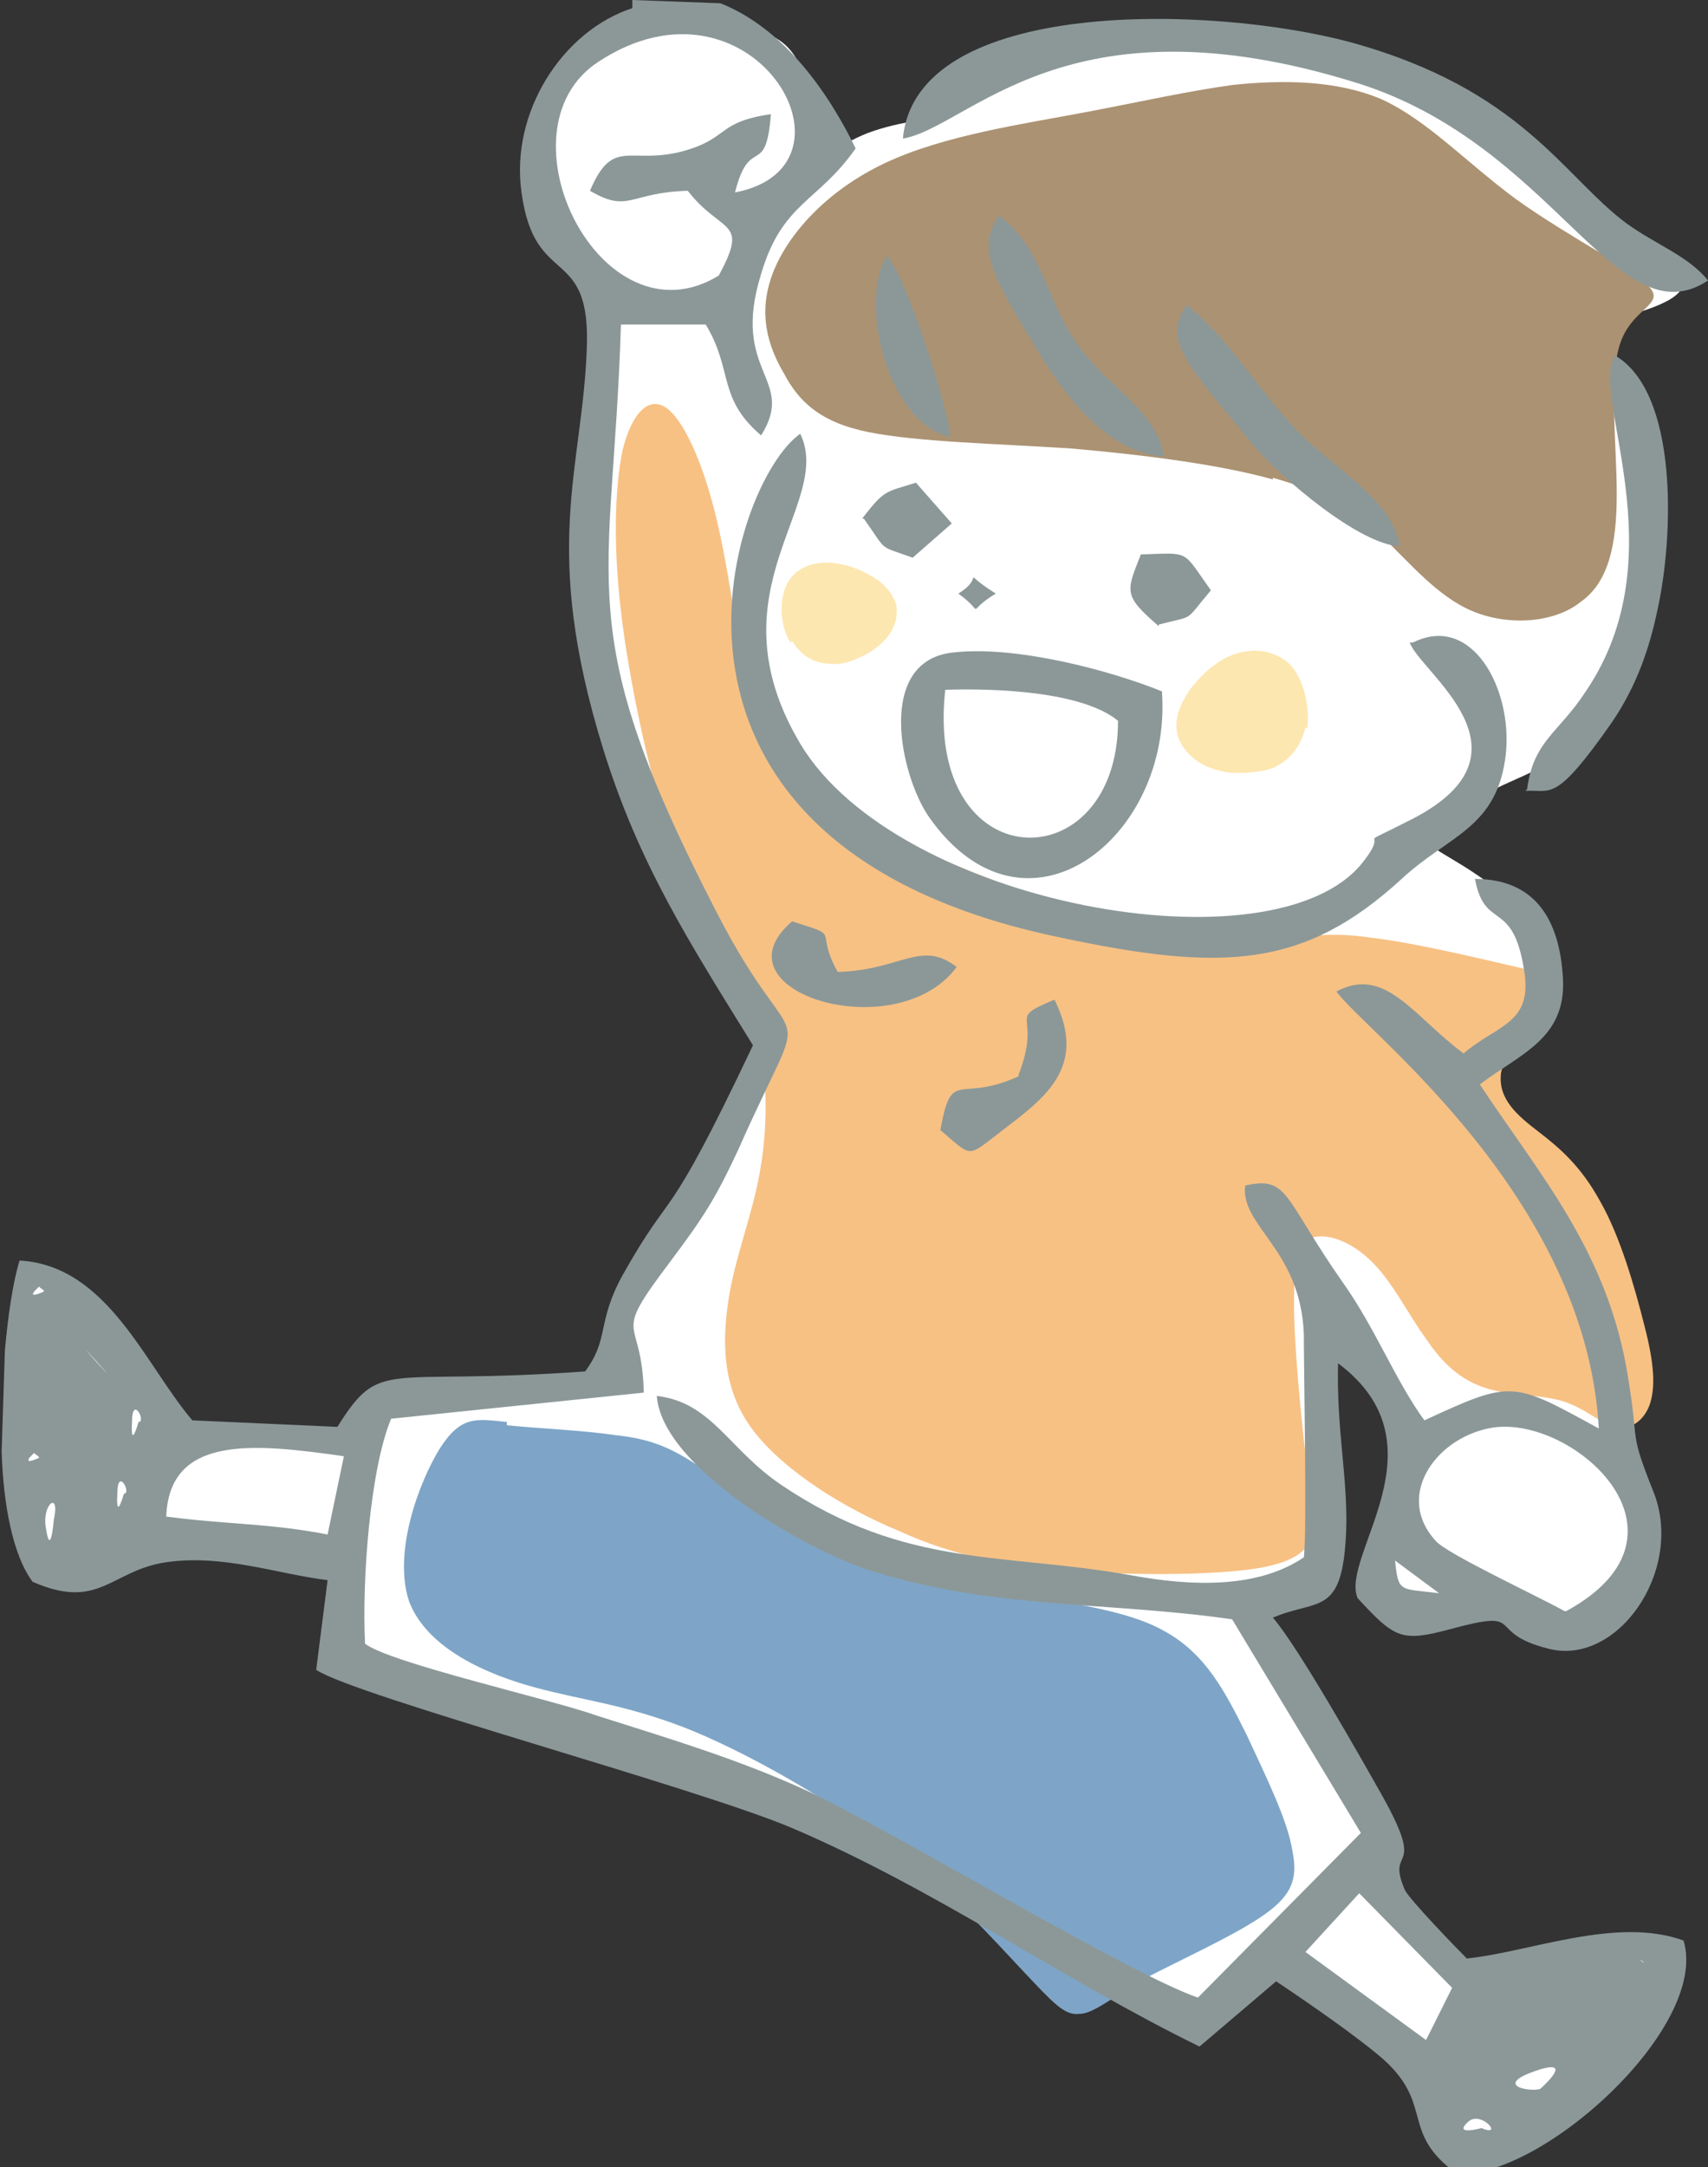
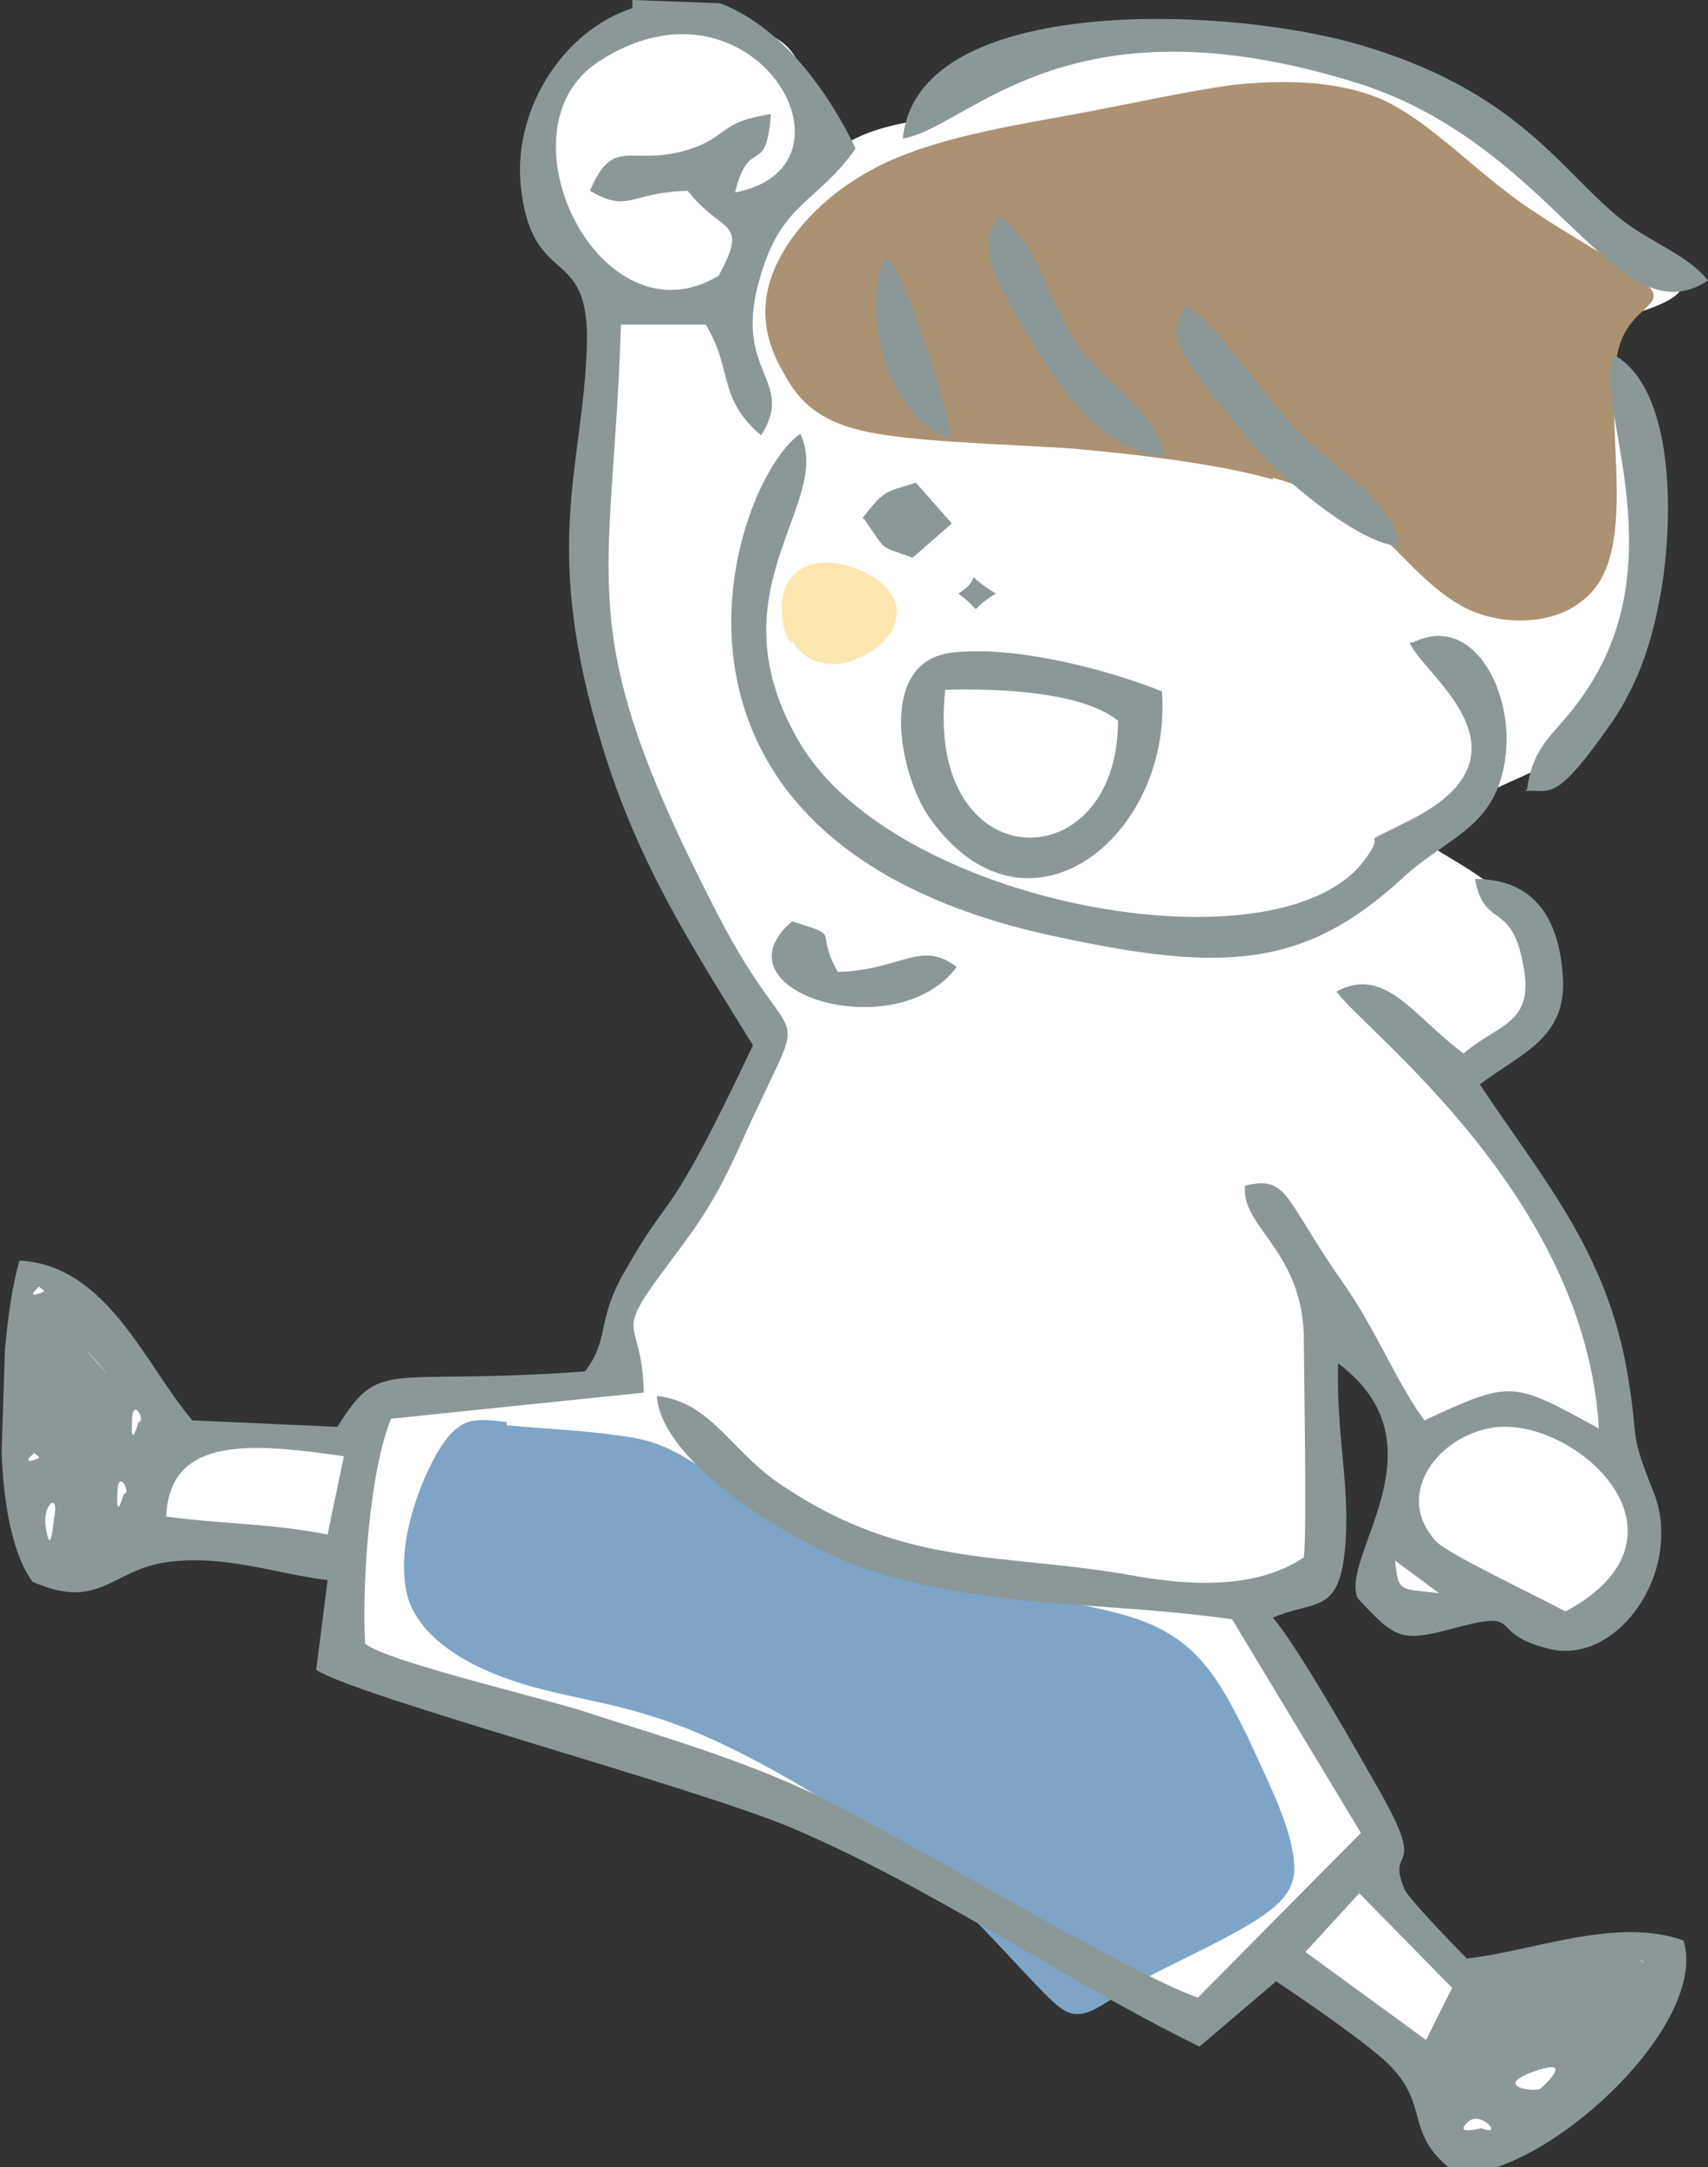
<svg xmlns="http://www.w3.org/2000/svg" id="_レイヤー_1" version="1.1" viewBox="0 0 104.8 132.9">
  <rect x="0" y="0" width="104.8" height="132.9" fill="#333333" stroke="none" />
  <defs>
    <style>
      .st0 {
        fill: #ab9272;
      }

      .st0, .st1, .st2, .st3, .st4, .st5 {
        fill-rule: evenodd;
      }

      .st1 {
        fill: #8c9898;
      }

      .st2 {
        fill: #fde7b0;
      }

      .st3 {
        fill: #7ea5c7;
      }

      .st4 {
        fill: #fff;
      }

      .st5 {
        fill: #f7c184;
      }
    </style>
  </defs>
  <path class="st4" d="M39.8,49.7c-.6-1.5-1.4-3.8-2-6.1-.6-2.3-1.1-4.7-1.3-7.4-.2-2.7-.2-5.7,0-8.7.1-2.9.4-5.8.6-7.5.1-1.7,0-2.2-.3-2.8-.4-.6-1.1-1.4-1.7-2.3-.6-.9-1.1-1.8-1.4-3.3-.3-1.5-.4-3.6,0-5.1.4-1.5,1.3-2.4,2.2-3,.9-.7,1.8-1.1,3.2-1.5,1.4-.3,3.1-.5,4.8-.5,1.6,0,3.2.4,4.1,1.1.9.7,1.3,1.8,1.5,2.7.2.9.3,1.7.4,2.5,0,.8,0,1.6.1,1.9.1.3.4,0,.9-.3.5-.3,1.1-.7,2-1.1.9-.4,2.2-.7,2.8-.8q.6-.2,1.2-.6c.6-.4,1.8-1.3,3.3-2.2,1.5-.9,3.1-1.7,5.7-2.1,2.6-.4,6-.4,9-.2,3,.1,5.6.4,8.1,1.1,2.5.8,4.8,2,7,3.4,2.2,1.4,4.2,2.8,5.7,4.1,1.4,1.3,2.3,2.4,3.4,3.3,1.1,1,2.4,1.8,3.2,2.2.8.5,1,.6,1,.8,0,.3-.2.7-.9,1.1-.7.4-1.9.8-2.8,1-.8.3-1.3.4-1.7.5-.3.2-.5.3-.3.6.1.2.6.4,1.1,1.2.5.8,1.1,2.1,1.6,4,.5,1.8,1,4.2.9,6.6,0,2.5-.7,5-1.4,7.2-.7,2.1-1.4,3.8-2.2,4.9-.8,1.2-1.6,1.8-2.6,2.4-1,.6-2.3,1.1-3.1,1.5-.8.4-1.3.7-1.8,1.1-.5.4-1.2.9-1.8,1.3-.6.4-1.1.6-.7,1,.4.4,1.8,1.1,3.1,2,1.2.8,2.3,1.8,3.1,3.2.8,1.3,1.4,3.1,1.2,4.2-.2,1.2-1.1,1.8-1.9,2.4-.8.5-1.6,1-2.1,1.5-.5.5-.9,1-1,1.3-.1.3,0,.4.7,1.4.7,1,2.1,2.9,3.2,4.8,1.2,1.9,2.2,3.7,3,5.4.8,1.7,1.3,3.3,1.7,4.8.4,1.5.6,3.1.8,4.1.1,1.1.2,1.7.3,2.2.1.5.3.9.7,1.5.4.6,1.1,1.5,1,2.8,0,1.3-1,3-1.7,4.2-.7,1.2-1.3,2-2,2.3-.7.3-1.4.1-2.3-.3-1-.4-2.2-1.1-2.9-1.5-.7-.4-1-.6-1.3-.6-.3,0-.6,0-1.1.4-.5.3-1.1.7-1.9.8-.7.1-1.5,0-2.1-.4-.6-.3-1-.7-1.3-1.3-.2-.5-.3-1.2,0-1.8.2-.6.5-1.1.8-1.7.3-.5.4-1.1.7-1.8.2-.7.5-1.5.6-2.1,0-.6,0-1-.4-1.7-.3-.7-.8-1.8-1.5-3.4-.7-1.6-1.7-3.8-2.5-4.8-.7-1.1-1.1-1-1.2-.5-.1.5,0,1.4,0,2.5,0,1.2.1,2.6.1,3.9,0,1.2,0,2.2,0,3.6,0,1.4.1,3.2.2,4.3,0,1.1,0,1.6-.1,2.1-.1.4-.3.9-.8,1.2-.5.3-1.2.6-1.8.7-.5.1-.8.1-1.2.2-.4,0-.8.2-.9.4-.1.2.1.6,1.2,2.4,1.1,1.8,3,5,4.3,7.2,1.3,2.2,2,3.3,2.4,4,.4.7.6.9.3,1.3-.2.4-.8.9-.9,1.3-.2.4.1.7,1.3,1.8,1.2,1.2,3.3,3.2,4.4,4.3q1.1,1,1.3.7c.3-.3.8-1,2.4-1.3,1.6-.3,4.3-.4,6-.4,1.6,0,2.2,0,2.6.3.4.2.5.7.1,1.5-.4.8-1.3,2.1-2.6,3.7-1.3,1.6-3,3.6-4.6,4.9-1.6,1.3-3,1.9-4,1.9-1,0-1.7-.5-2.1-1-.4-.5-.6-.8-.7-1.4-.1-.6-.2-1.5-.3-2-.1-.5-.4-.7-1.7-1.7-1.4-1-3.9-2.9-5.3-4.1-1.5-1.1-2-1.5-2.2-1.7q-.2-.2-1,.5c-.8.7-2.3,2.2-3.1,2.9q-.8.7-1.2.5c-.5-.3-1.4-.8-3.8-2.2-2.4-1.4-6.3-3.6-9.9-5.5-3.6-1.9-6.9-3.5-10.6-5.1-3.7-1.5-7.7-3-11.6-4.3-3.9-1.3-7.6-2.3-10.3-3.1-2.6-.7-4.1-1.1-4.9-1.3-.8-.2-1.1-.3-1.1-.7,0-.4,0-1.1.1-2.2.1-1.1.3-2.6.2-3.3,0-.7-.3-.8-2.2-1-1.9-.2-5.3-.6-7.3-.8-2-.2-2.6-.3-3-.1-.5.2-.8.5-1.5.9-.7.4-1.8.8-2.8.9-1,.1-1.8,0-2.3-1.6-.5-1.6-.6-4.6-.9-6.9-.3-2.4-.7-4-.5-5.5.2-1.4.9-2.6,1.4-3.2.5-.6.8-.6,1.4-.2.6.4,1.5,1.4,2.4,2.2.8.8,1.6,1.5,2.3,2.3.7.8,1.2,1.9,1.5,2.7.4.8.5,1.4.6,1.8q0,.3,2.1.4c2,0,6,.1,8,0,2-.2,2.1-.8,2.1-1.2,0-.4,0-.5,2.5-.8,2.4-.3,7.3-.6,10-.8,2.7-.2,3.3-.2,3.5-.6.2-.3,0-.9-.2-1.6-.1-.6-.2-1.3.2-2.3.4-1,1.1-2.2,2.3-4.3,1.2-2.1,2.9-5,4.1-7.2,1.2-2.2,2-3.8,2.3-4.6.3-.8.2-1-.4-2-.6-1-1.8-2.9-2.8-4.6-1-1.7-1.8-3.2-2.4-4.4-.6-1.2-1-2-1.6-3.5h0Z" />
  <path class="st3" d="M31.1,87.2c-1.9-.2-2.8-.4-4.1,1.6-1.3,2.1-2.9,6.4-1.9,9.4,1.1,2.9,4.8,4.5,7.8,5.3,3,.8,5.3,1,9,2.4,3.6,1.4,8.6,4.2,12.5,7.1,3.9,2.9,6.6,6,8.4,7.9,1.8,1.9,2.5,2.7,3.4,2.6.9,0,2-1,4.1-2.2,2.1-1.1,5.2-2.5,7-3.7,1.8-1.2,2.4-2.2,2-4.1-.3-1.9-1.6-4.5-2.8-7.1-1.3-2.6-2.5-5-5.1-6.4-2.5-1.4-6.3-1.7-10.4-2.6-4.1-.9-8.5-2.2-11.7-3.7-3.2-1.5-5.3-3.1-6.9-4.1-1.6-1-2.8-1.4-4.7-1.6-2-.3-4.7-.4-6.6-.6h0Z" />
-   <path class="st5" d="M41.1,51.3c-1.1-3.3-2.3-8.5-2.9-13-.6-4.5-.5-8.3,0-10.7.6-2.4,1.7-3.4,2.8-2.5,1.1.9,2.3,3.7,3.1,7.3.8,3.6,1.3,7.9,1.8,10.7.6,2.8,1.2,4,2.8,5.1,1.6,1.2,4.1,2.3,6.7,3.5,2.6,1.1,5.2,2.2,7.5,3,2.3.7,4.2,1.1,6.9,1.6,2.7.5,6.2,1.1,8.4,1.2,2.2,0,3.2-.4,5.9,0,2.7.3,7.2,1.4,9.4,1.9q2.2.5,1.4,1.6c-.8,1.1-2.5,3.2-2.8,4.8-.2,1.6,1,2.6,2.3,3.6,1.3,1,2.6,2.1,3.8,4.3,1.2,2.1,2.1,5.2,2.7,7.6.6,2.3.7,3.8.3,4.9-.4,1-1.2,1.5-2.1,1.3-.9-.2-1.9-1.2-3.3-1.6-1.4-.4-3.2-.3-4.7-.8-1.5-.5-2.6-1.5-3.6-3-1.1-1.5-2-3.4-3.3-4.7-1.3-1.3-2.8-1.8-3.7-1.5-.9.3-1.1,1.5-1.1,4,0,2.6.4,6.6.7,9.3.4,2.7.7,4.1.4,5.1-.4,1-1.5,1.7-4.3,2-2.8.3-7.2.3-10.9,0-3.7-.3-6.8-.9-10.1-2.4-3.4-1.4-7.1-3.7-9-6.2-1.9-2.5-1.9-5.4-1.5-8,.4-2.6,1.4-5,1.9-7.7.5-2.7.5-5.6,0-8-.6-2.4-1.7-4.3-2.6-5.9-1-1.7-1.8-3.1-2.8-6.4h0Z" />
  <path class="st0" d="M78.1,29.4c-3.2-.9-7.8-1.5-12.4-1.9-4.7-.3-9.4-.4-12.4-1-3-.6-4.3-1.9-5.2-3.6-1-1.7-1.6-3.7-.7-6.1.9-2.4,3.3-5.1,6.9-6.8,3.6-1.7,8.5-2.4,12.2-3.1,3.7-.7,6.3-1.3,9.2-1.7,3-.3,6.3-.3,9.1.9,2.8,1.3,5.1,3.8,8.2,6.1,3.2,2.3,7.2,4.3,8.2,5.4,1,1.1-1.1,1.3-1.8,3.5-.7,2.1-.2,6.1-.2,9.2,0,3.1-.5,5.4-2.2,6.6-1.6,1.3-4.4,1.5-6.6.6-2.2-.9-3.9-3-5.6-4.6-1.7-1.6-3.5-2.7-6.7-3.6h0Z" />
  <path class="st2" d="M48.5,39.4c-.6-.9-.7-2.4-.3-3.4.4-1,1.4-1.5,2.5-1.5,1,0,2.1.4,2.9.9.8.5,1.2,1.1,1.4,1.7.1.7-.1,1.4-.5,1.9-.4.5-.9.9-1.5,1.2-.6.3-1.3.6-2.1.5-.8,0-1.7-.4-2.3-1.4h0Z" />
-   <path class="st2" d="M80.2,44.7c.2-1.3-.2-3-1-3.9-.9-.9-2.2-1.1-3.4-.7-1.2.4-2.1,1.3-2.8,2.2-.6.9-.9,1.7-.8,2.5.1.8.7,1.5,1.3,1.9.6.4,1.3.6,2.1.7.8,0,1.6,0,2.5-.3.9-.4,1.7-1.2,2-2.5h0Z" />
  <path class="st1" d="M90.1,130.1c.8-.7,2.2,1,.8.4,0,0-1.8.5-.8-.4h0ZM38.8,0l5.4.2c2.8,1.1,5.8,3.8,8.3,8.9-2.3,3.3-4.5,3.3-5.8,7.7-1.9,6.1,2.2,6.4,0,9.9-2.7-2.3-1.7-4-3.4-6.8h-5.2c-.5,16.3-3.2,18.5,5.9,36.1,5.1,9.9,5.9,4.1,1.3,14.5-1.4,3-2.1,4.1-4.2,6.9-3.7,4.9-1.7,3.1-1.6,8l-15.5,1.6c-1.3,3.1-1.8,10-1.6,13.8,1.6,1.2,11.4,3.4,14.2,4.4,4.4,1.4,8.8,2.7,13.1,4.7,5.8,2.8,19.5,11.1,23.8,12.6l10-10.1-7.9-13.1c-7.7-1.1-14.4-.6-21.9-2.9-4.1-1.2-13.1-6.4-13.4-10.8,3.4.4,4.4,3.3,7.7,5.5,7.6,5.1,13.6,4.1,21.4,5.5,3.8.7,7.8.8,10.6-1.1.2-1.5,0-11.3,0-13.7-.2-5.2-3.9-6.6-3.6-9.1,2.7-.6,2.3.7,6.1,6.1,1.9,2.7,3.2,6,4.9,8.3,5.4-2.5,5.4-2.4,10.7.5-.8-14.3-14.4-24.4-16.1-26.8,3-1.6,4.7,1.5,7.8,3.8,2.1-1.8,4.3-1.8,3.7-5.2-.7-4.3-2.4-2.3-3-5.5,3.7,0,5.2,2.5,5.4,6.1.2,3.7-2.6,4.6-5.1,6.5,3.7,5.6,7.9,10.3,9.1,18,.7,4.2,0,3.1,1.6,7.1,1.8,4.8-2.3,10.6-6.5,9.5-4-1-1.2-2.5-6-1.2-3,.8-3.4.6-5.7-1.9-1.1-2.6,5.5-9.4-1.2-14.4-.1,4.1.6,7,.5,10.2-.2,5.4-1.7,4.2-4.5,5.4,1.5,1.7,5.4,8.6,6.7,10.9,2.8,5,.2,3,1.4,5.8.3.6,3.1,3.5,3.8,4.2,3.9-.4,9.2-2.6,13.3-1.1,1.6,5.3-8.7,14.6-13.9,14.3-3.5-2.5-1.4-4.2-4.5-7-1.6-1.4-4.8-3.6-6.6-4.8l-4.7,4c-8.4-4.1-16.1-9.6-25-13.4-5.9-2.5-26.8-8.1-29.2-9.7l.7-5.5c-3.2-.4-6.4-1.6-9.9-1.1-3.4.5-4.1,3-8.2,1.2-1.2-1.6-1.8-4.7-1.9-8l.2-6.2c.2-2.2.5-4.2.9-5.5,5.4.3,7.7,6.4,10.6,9.8l8.9.4c2.7-4.3,2.8-2.5,15.2-3.4,1.5-2,.7-3,2.3-5.9,3.2-5.7,2.5-2.5,8-14.1-3.9-6.3-7-11.1-9.2-18.2-3.8-12.3-1.3-17-1-24.4.3-6.6-3.2-3.7-4-9.7-.7-4.9,2.5-9.9,6.8-11.3h0ZM94.5,128.1c-.6.2-2.9-.2-.3-1.1,2.6-.9.3,1.1.3,1.1h0ZM95.3,121.5l-2.5,2.9,2.5-2.9h0ZM100.7,120.2l.2.2s-.3-.2-.2-.2h0ZM80.1,119.7l3.3-3.6,5.7,5.8-1.6,3.2-7.4-5.4h0ZM85.6,95.7l2.7,2c-2.4-.3-2.5,0-2.7-2h0ZM2.8,93.6c-.2-1.4.9-2.2.5-.4,0,0-.2,2.5-.5.4h0ZM7.2,91.6c0-1.7.9,0,.4,0,0,0-.5,1.8-.4,0h0ZM96,98.8c-1.6-.9-7.2-3.5-7.9-4.3-2.5-2.7-.1-6.2,3.2-6.9,4.9-1.1,13.6,6.4,4.8,11.2h0ZM2.2,89.2c0,0,.2.1.2.2,0,0,0,0,0,0,0,0-1.3.6-.3-.3h0ZM20.1,94.1c-3.6-.7-6.1-.6-9.9-1.1.2-5,5.3-4.5,10.9-3.7l-1,4.8h0ZM8.1,87.2c0-1.7.9,0,.4,0,0,0-.5,1.8-.4,0h0ZM5.9,83.5c-2.1-2.4,2.2,2.4,0,0h0ZM2.5,79c0,0,.2.1.2.2,0,0,0,0,0,0,0,0-1.3.6-.3-.3h0ZM36.2,11.7c2.4,1.4,2.4.1,6,0,2.1,2.7,3.8,1.7,1.9,5.2-7.2,4.4-13.8-8.9-7.4-13.1,9.4-6.2,16.8,6.4,8.4,8,.9-3.6,1.9-.8,2.2-4.8-3.4.5-2.5,1.5-5.5,2.3-3.2.8-4.2-.9-5.6,2.4h0Z" />
  <path class="st1" d="M86.5,39.4c.6,1.8,8.1,6.7.2,10.8-4.1,2.1-1.2.3-3.1,2.7-5.4,6.8-28.6,2.6-34.5-7.3-5.6-9.4,2.1-14.7,0-19-4.3,3-11.7,25.2,16,30.9,9.9,2.1,14.9,1.9,20.9-3.6,2.9-2.7,5.9-3.1,6.4-7.7.4-4-2.1-8.6-5.7-6.8h0Z" />
  <path class="st1" d="M55.4,8.5c4.1-.7,10-9,27.9-3.4,12.1,3.8,15.9,15.8,21.5,12.1-1.2-1.5-3.2-2.2-5-3.5-3.9-2.9-6.4-8.2-16.9-11.1C74.4.3,56.2-.2,55.4,8.5h0Z" />
  <path class="st1" d="M58,42.3c3.1-.1,8.4.1,10.6,1.9,0,9.9-11.9,9.8-10.6-1.9h0ZM71.3,42.4c-3.2-1.3-8.9-2.8-12.7-2.4-4.9.4-3.4,7.5-1.6,10.1,5.9,8.4,14.9,1.3,14.3-7.6h0Z" />
  <path class="st1" d="M93.6,48.5c1.6-.1,1.8.8,5.3-4.2,1.5-2.2,2.3-4.5,2.8-6.9,1-4.5,1.3-13.3-2.6-15.6-1.6,2.4,3.9,12.2-1.8,20.6-1.7,2.6-3.2,3-3.6,6h0Z" />
  <path class="st1" d="M85.9,33.5c-.5-3-4.3-4.9-6.4-7.2-2.4-2.5-4.2-5.7-6.7-7.6-1.5,2.2,0,3.6,4.1,8.6,1.7,2,6.5,6.1,9,6.2h0Z" />
  <path class="st1" d="M71.4,27.9c-.5-2.8-3.4-4.1-5.3-6.8-2-2.9-2.1-5.8-4.8-7.9-1.4,2.1-.5,3.6,2.6,8.7,1.7,2.7,4.2,5.9,7.6,6.1h0Z" />
  <path class="st1" d="M58.7,59.3c-2.2-1.7-3.4.2-7.3.3-1.5-2.7.4-2.1-2.8-3.1-5,4.3,6.4,7.8,10.1,2.8h0Z" />
-   <path class="st1" d="M62.5,66c-3.7,1.7-4.1-.6-4.8,3.3,2,1.7,1.6,1.7,3.7.1,2.6-2,5.4-3.9,3.3-8.1-3.1,1.3-.7.7-2.2,4.6h0Z" />
  <path class="st1" d="M58.3,26.8c0-1.4-2.7-10-3.9-11.1-1.7,2.8,0,10.2,3.9,11.1h0Z" />
-   <path class="st1" d="M71.1,38.3c2.3-.6,1.5-.1,3.2-2.1-1.8-2.5-1.2-2.3-4.3-2.2-.9,2.3-1.1,2.5,1.1,4.4h0Z" />
  <path class="st1" d="M53,31.8c1.5,2.1.8,1.6,3,2.4l2.4-2.1-2.2-2.5c-1.9.6-1.9.4-3.3,2.2h0Z" />
  <path class="st1" d="M58.8,36.4c1.8,1.3.3,1.2,2.3,0-2.4-1.5-.5-1.1-2.3,0h0Z" />
</svg>